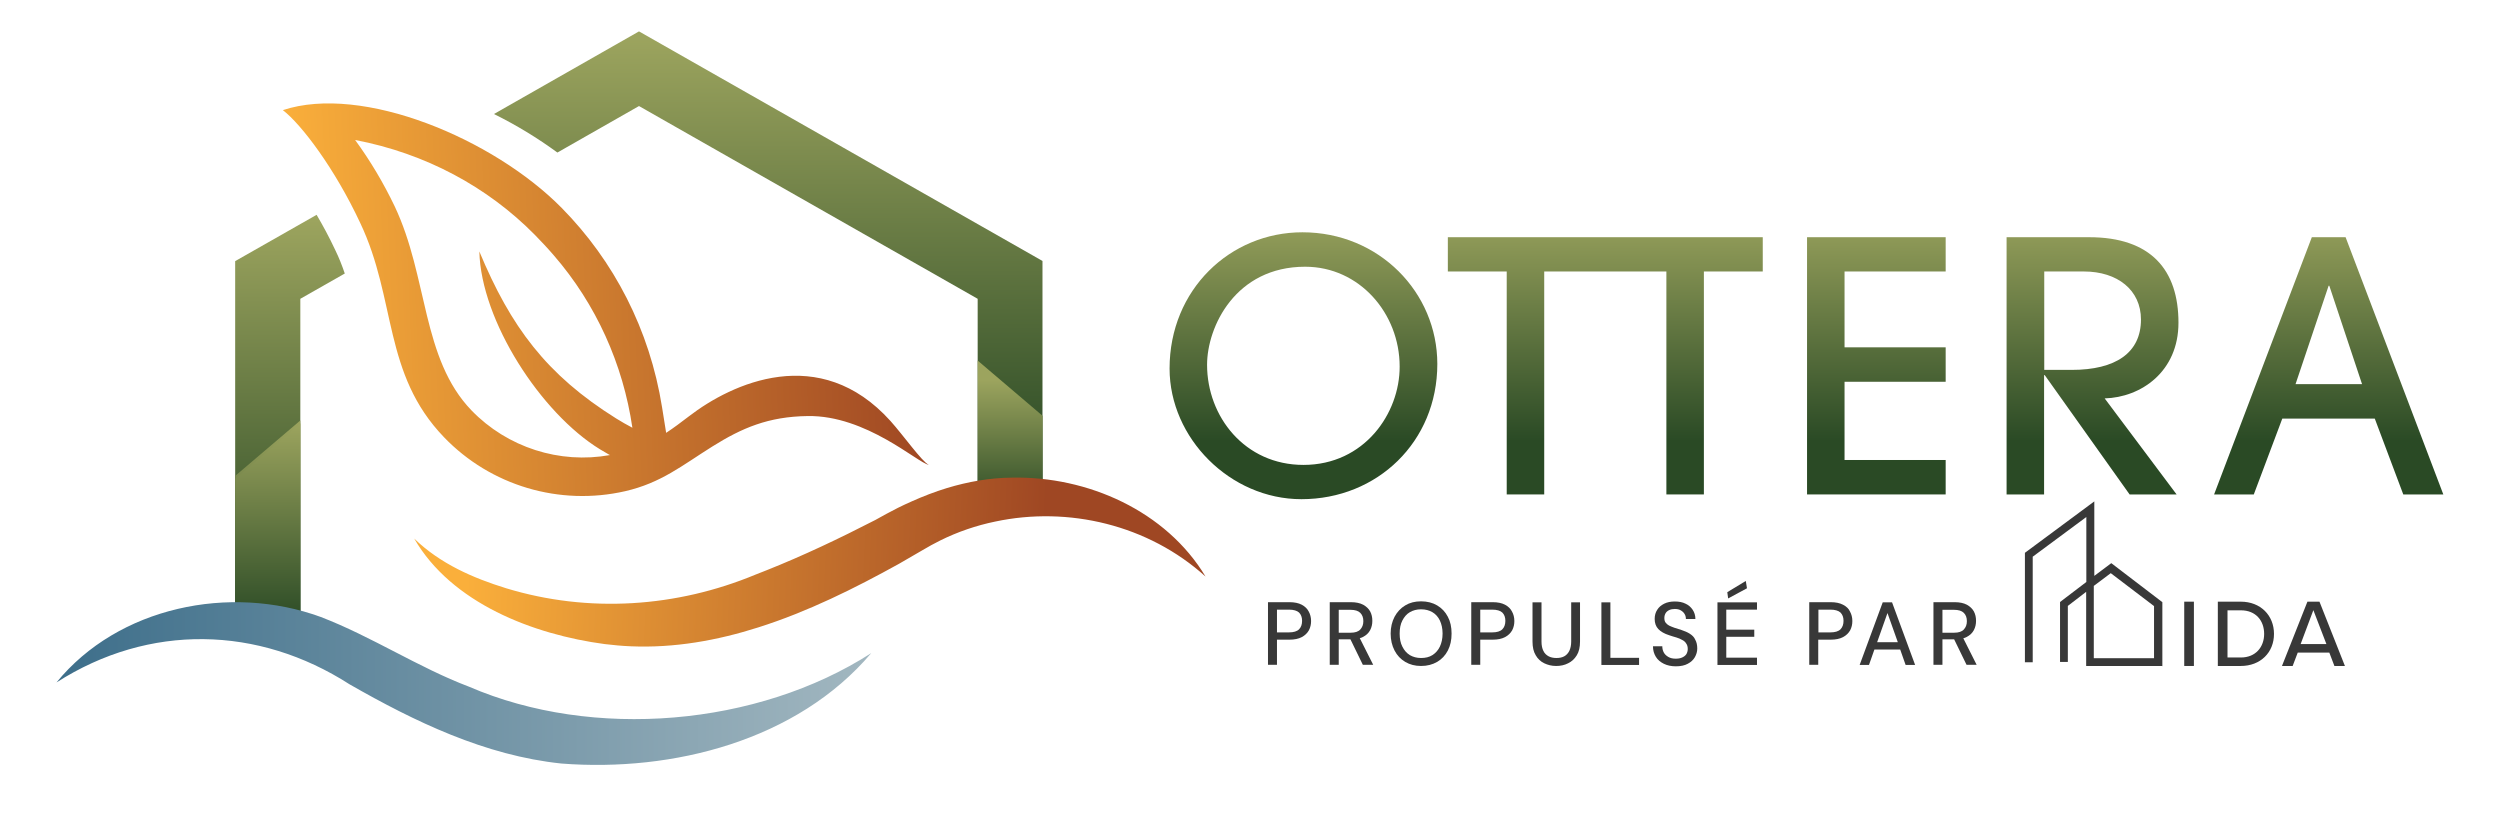
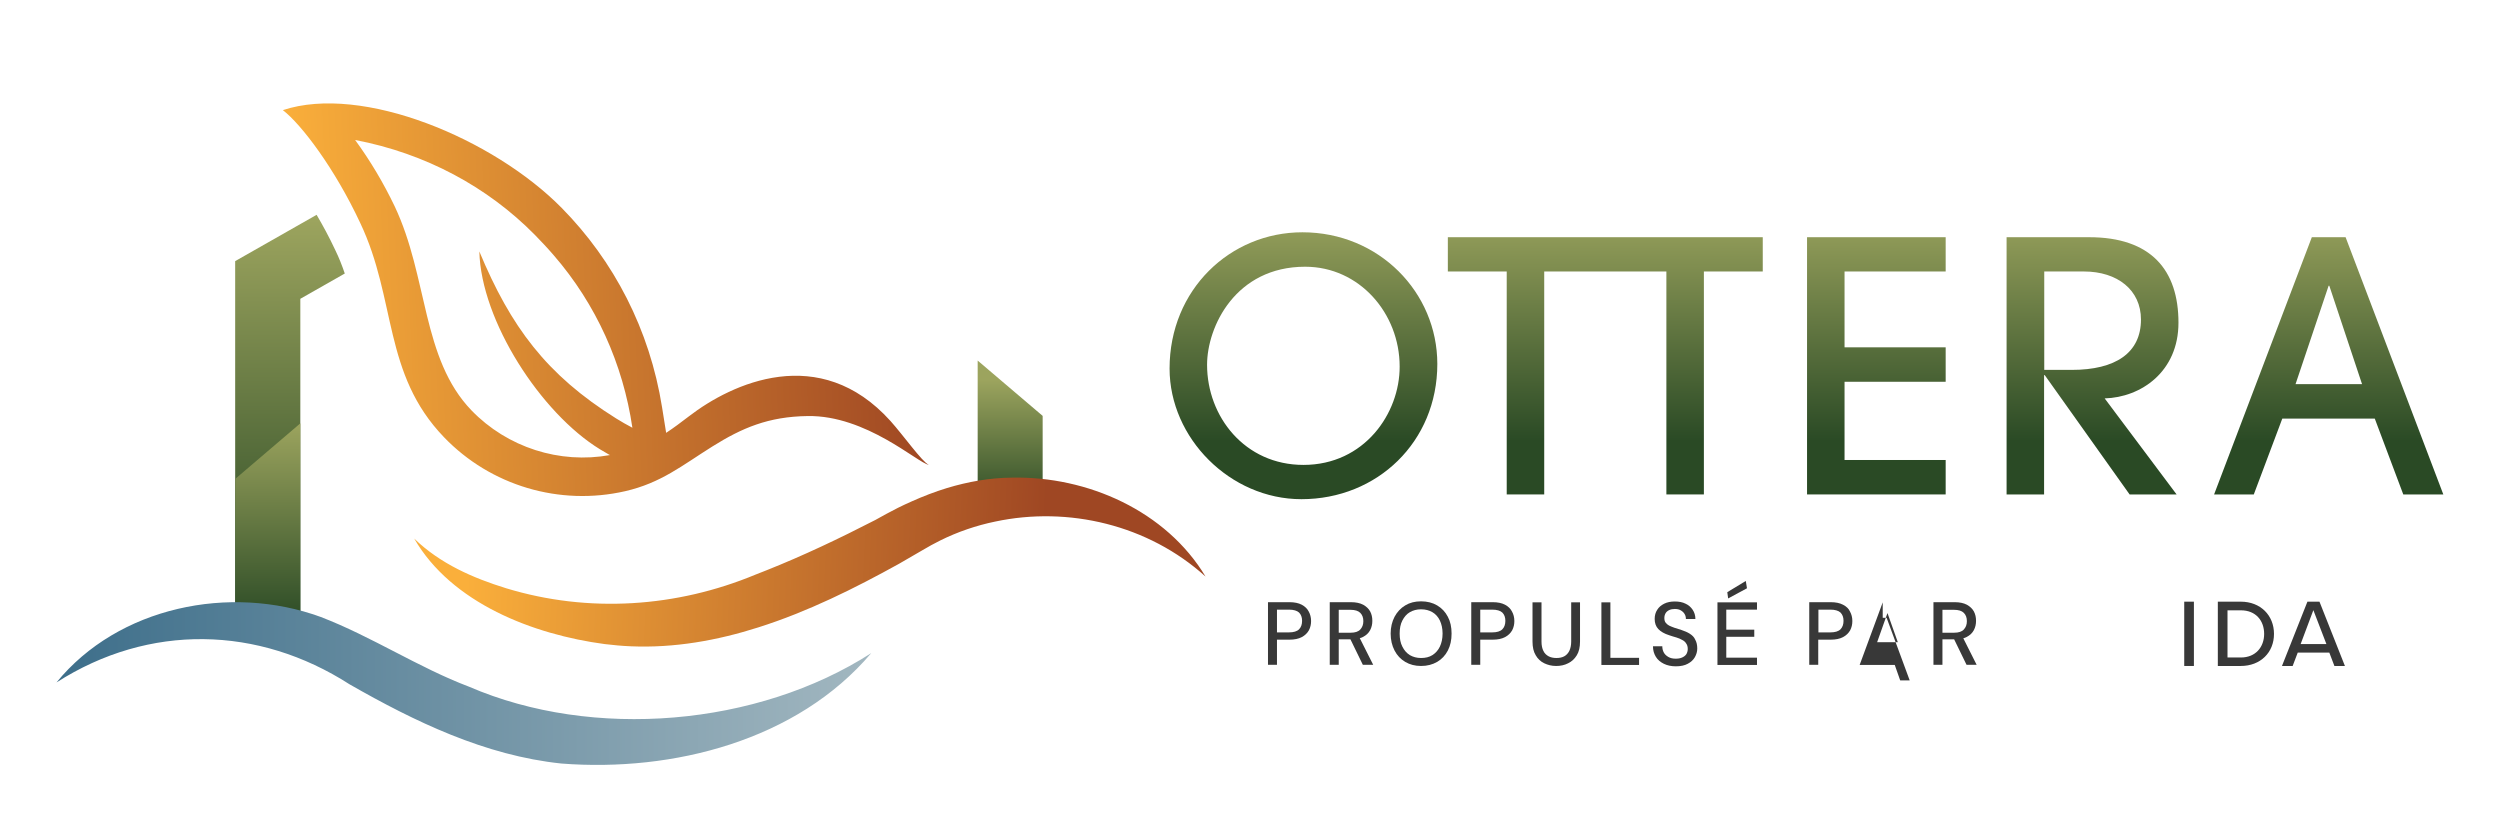
<svg xmlns="http://www.w3.org/2000/svg" version="1.1" id="Layer_1" x="0px" y="0px" viewBox="0 0 1473.4 490.2" style="enable-background:new 0 0 1473.4 490.2;" xml:space="preserve">
  <style type="text/css">
	.st0{fill:url(#SVGID_1_);}
	.st1{fill:url(#SVGID_00000137109669828153430850000016483878329041374612_);}
	.st2{fill:url(#SVGID_00000149364409187593400770000011143373264535215533_);}
	.st3{fill:url(#SVGID_00000183231124099480178920000010214829532809560765_);}
	.st4{fill:url(#SVGID_00000098931545295184959640000006105872410072592770_);}
	.st5{fill:url(#SVGID_00000176017841957991589190000016882213679676270996_);}
	.st6{fill:url(#SVGID_00000053529805787060761050000017562775833715955349_);}
	.st7{fill:url(#SVGID_00000160174157069094131170000005930041117962927749_);}
	.st8{fill:url(#SVGID_00000135688293876221117230000004598332037533736111_);}
	.st9{fill:url(#SVGID_00000106868211076512151980000012179530930170133396_);}
	.st10{fill:url(#SVGID_00000174588365922260417640000006922812660013678476_);}
	.st11{fill:url(#SVGID_00000007408969316261409000000009079581874456578713_);}
	.st12{fill:url(#SVGID_00000034790199718643404920000009294044936941711787_);}
	.st13{fill:#383838;}
</style>
  <g>
    <g>
      <linearGradient id="SVGID_1_" gradientUnits="userSpaceOnUse" x1="170.9" y1="362.398" x2="170.9" y2="140.838" gradientTransform="matrix(1 0 0 -1 0 492)">
        <stop offset="0" style="stop-color:#9CA45E" />
        <stop offset="1" style="stop-color:#2A4A25" />
      </linearGradient>
      <path class="st0" d="M197.6,147.4c-3.5-7.5-7.3-14.5-11-20.8l-48,27.3v215.5H177V176.1l26.2-14.9    C201.6,156.5,199.8,151.9,197.6,147.4z" />
      <linearGradient id="SVGID_00000013178757587986670800000004184794022453996965_" gradientUnits="userSpaceOnUse" x1="452.75" y1="470.022" x2="452.75" y2="214.843" gradientTransform="matrix(1 0 0 -1 0 492)">
        <stop offset="0" style="stop-color:#9CA45E" />
        <stop offset="1" style="stop-color:#2A4A25" />
      </linearGradient>
-       <path style="fill:url(#SVGID_00000013178757587986670800000004184794022453996965_);" d="M376.6,18.5l-85.5,48.7    c13.2,6.5,25.8,14.2,37.4,22.7l48.1-27.4l199.6,113.6v122h38.2V153.8L376.6,18.5z" />
    </g>
    <linearGradient id="SVGID_00000096050430586260589430000015251910254185912733_" gradientUnits="userSpaceOnUse" x1="5894.982" y1="244.451" x2="5894.982" y2="129.805" gradientTransform="matrix(-1 0 0 -1 6052.832 492)">
      <stop offset="0" style="stop-color:#9CA45E" />
      <stop offset="1" style="stop-color:#2A4A25" />
    </linearGradient>
-     <polygon style="fill:url(#SVGID_00000096050430586260589430000015251910254185912733_);" points="177,247.8 177,365.4 138.7,365.4    138.7,280.4  " />
    <linearGradient id="SVGID_00000173876148703937003770000000827215403622751394_" gradientUnits="userSpaceOnUse" x1="5894.982" y1="242.714" x2="5894.982" y2="124.054" gradientTransform="matrix(-1 0 0 -1 6052.832 492)">
      <stop offset="0" style="stop-color:#9CA45E" />
      <stop offset="1" style="stop-color:#2A4A25" />
    </linearGradient>
    <polygon style="fill:url(#SVGID_00000173876148703937003770000000827215403622751394_);" points="177,249.5 177,371.2 138.7,371.2    138.7,282.2  " />
    <linearGradient id="SVGID_00000183968946346002090430000017726033138611344296_" gradientUnits="userSpaceOnUse" x1="5457.482" y1="267.96" x2="5457.482" y2="192.196" gradientTransform="matrix(-1 0 0 -1 6052.832 492)">
      <stop offset="0" style="stop-color:#9CA45E" />
      <stop offset="1" style="stop-color:#2A4A25" />
    </linearGradient>
    <polygon style="fill:url(#SVGID_00000183968946346002090430000017726033138611344296_);" points="614.5,245.1 614.5,300.2    576.2,300.2 576.2,212.5  " />
    <g>
      <linearGradient id="SVGID_00000067194622465166565280000008179083822610863800_" gradientUnits="userSpaceOnUse" x1="165.099" y1="428.649" x2="536.41" y2="428.649" gradientTransform="matrix(0.999 -4.315151e-02 -4.315151e-02 -0.999 25.253 616.206)">
        <stop offset="0" style="stop-color:#FAAF3B" />
        <stop offset="1" style="stop-color:#9F4723" />
      </linearGradient>
      <path style="fill:url(#SVGID_00000067194622465166565280000008179083822610863800_);" d="M212.3,131.4    c21.5,45.3,13.3,88.8,49.4,126.3c27.5,28.6,68.1,40.6,106.7,31.8c21.3-4.9,33.6-15.2,51.5-26.4c17.3-10.8,32.8-17.6,56.2-17.9    c34.4-0.5,64.6,27.5,71.3,28.8c-4-1.9-14.9-17.3-22.6-25.9c-41.7-46.3-93.5-22.2-118.7-2.8c-4.7,3.6-9.1,6.9-13.5,9.8l-2.4-15    c-7.3-45.9-28.4-86.3-59.1-117.5c-40.3-40.9-117.6-73.2-164.4-57.7C177.7,73.4,197.3,99.3,212.3,131.4z M209.3,82.5    c41.5,7.9,78.1,27.7,105.9,55.9c3.7,3.8,7.5,7.8,11.1,12c25,28.8,40.9,64.2,46.4,101.7c-3.3-1.7-6.5-3.6-9.6-5.5    c-41.1-25.7-62.1-54-80.6-98.4c1,40.9,36.3,95.3,71.1,116.6c1.5,0.9,3,1.8,4.6,2.7c0.4,0.3,0.9,0.5,1.3,0.7    c-29.7,5.4-60.5-4.5-81.6-26.3c-29.5-30.6-25.5-78.5-45.3-120.3C226.1,108,218.3,94.8,209.3,82.5L209.3,82.5z" />
    </g>
    <linearGradient id="SVGID_00000044174186092656675200000012796802770590545545_" gradientUnits="userSpaceOnUse" x1="298.499" y1="54.818" x2="638.419" y2="54.818" gradientTransform="matrix(0.999 4.555938e-02 4.555938e-02 -0.999 -25.045 362.704)">
      <stop offset="0" style="stop-color:#FAAF3B" />
      <stop offset="1" style="stop-color:#9F4723" />
    </linearGradient>
    <path style="fill:url(#SVGID_00000044174186092656675200000012796802770590545545_);" d="M710.5,339.8   c-33.7-30.5-80.9-41.6-124-32.4c-11.1,2.3-22,6-32.3,11.1c-3.6,1.8-7.1,3.7-10.6,5.8c-3.4,2-10.3,6-13.8,8   c-26,14.4-53.7,28.2-82.7,37.4c-24.4,7.8-49.7,12.3-75.4,11.2c-5.1-0.2-10.2-0.7-15.3-1.3c-42.1-5.6-90.3-24.1-112.3-62.2   c15.4,14.9,34.8,23.3,54.2,29.3c48.6,14.8,100.5,11.3,147.1-8.1c2-0.8,4.1-1.6,6.1-2.4c21.9-8.7,43.3-18.9,64.3-29.7   c4.4-2.5,8.9-4.9,13.4-7.2c2.6-1.3,5.2-2.5,7.9-3.7c6.9-3.1,13.9-5.8,21.1-8c12.3-3.7,25.1-6,38-6.1   C641,280.5,687.3,301.2,710.5,339.8z" />
    <linearGradient id="SVGID_00000065756247546484562570000007638089288061471128_" gradientUnits="userSpaceOnUse" x1="3127.709" y1="89.14" x2="3607.909" y2="89.14" gradientTransform="matrix(1 0 0 -1 -3094.409 492)">
      <stop offset="0" style="stop-color:#3D6E8A" />
      <stop offset="1" style="stop-color:#A2B7C0" />
    </linearGradient>
    <path style="fill:url(#SVGID_00000065756247546484562570000007638089288061471128_);" d="M513.5,384.9   c-43.7,51.6-117,70.2-182.6,65.1c-45.1-4.7-86.6-24.8-124.9-46.7c-53.7-34.5-118-36.1-172.7-1.1c36.4-44.6,102.3-58.1,155.7-38.6   c30,11.5,57.8,29.9,87.4,41.1C349.5,436.3,446.4,428.1,513.5,384.9L513.5,384.9z" />
  </g>
  <g>
    <linearGradient id="SVGID_00000027583803986123262370000000901752667256169872_" gradientUnits="userSpaceOnUse" x1="768.2" y1="369.276" x2="768.2" y2="231.848" gradientTransform="matrix(1 0 0 -1 0 492)">
      <stop offset="0" style="stop-color:#9CA45E" />
      <stop offset="1" style="stop-color:#2A4A25" />
    </linearGradient>
    <path style="fill:url(#SVGID_00000027583803986123262370000000901752667256169872_);" d="M767.6,136.9c-42.6,0-78.3,33.8-78.3,80.3   c0,41,35.7,77,77.7,77c44.7,0,80.1-33.8,80.1-79.7C847.1,172.3,812.7,136.9,767.6,136.9z M768.2,274c-34.6,0-56.8-28.5-56.8-59   c0-22.5,16.8-57.8,57.8-57.8c32,0,55.7,27.5,55.7,58.8C825,243.6,804.1,274,768.2,274z" />
    <linearGradient id="SVGID_00000035509047343469609280000006341239998576711069_" gradientUnits="userSpaceOnUse" x1="946.1" y1="369.276" x2="946.1" y2="231.848" gradientTransform="matrix(1 0 0 -1 0 492)">
      <stop offset="0" style="stop-color:#9CA45E" />
      <stop offset="1" style="stop-color:#2A4A25" />
    </linearGradient>
    <polygon style="fill:url(#SVGID_00000035509047343469609280000006341239998576711069_);" points="853.3,139.8 853.3,160 888,160    888,291.4 910.1,291.4 910.1,160 982.1,160 982.1,291.4 1004.2,291.4 1004.2,160 1038.9,160 1038.9,139.8  " />
    <linearGradient id="SVGID_00000115503707888813109470000010911200437718659468_" gradientUnits="userSpaceOnUse" x1="1105.85" y1="369.276" x2="1105.85" y2="231.848" gradientTransform="matrix(1 0 0 -1 0 492)">
      <stop offset="0" style="stop-color:#9CA45E" />
      <stop offset="1" style="stop-color:#2A4A25" />
    </linearGradient>
    <polygon style="fill:url(#SVGID_00000115503707888813109470000010911200437718659468_);" points="1065,291.4 1146.7,291.4    1146.7,271.1 1087.1,271.1 1087.1,225 1146.7,225 1146.7,204.7 1087.1,204.7 1087.1,160 1146.7,160 1146.7,139.8 1065,139.8  " />
    <linearGradient id="SVGID_00000183234302104753232560000000762334870074322565_" gradientUnits="userSpaceOnUse" x1="1233.25" y1="369.276" x2="1233.25" y2="231.848" gradientTransform="matrix(1 0 0 -1 0 492)">
      <stop offset="0" style="stop-color:#9CA45E" />
      <stop offset="1" style="stop-color:#2A4A25" />
    </linearGradient>
    <path style="fill:url(#SVGID_00000183234302104753232560000000762334870074322565_);" d="M1283.9,190.2c0-31.1-16.2-50.4-52.7-50.4   h-48.6v151.6h22.1v-70.3h0.4l50,70.3h27.7l-42.4-56.6C1261.8,234.2,1283.9,219.1,1283.9,190.2z M1221,218h-16.2v-58h23.4   c19.7,0,33.6,10.9,33.6,28.3C1261.8,208,1246.8,218,1221,218z" />
    <linearGradient id="SVGID_00000161592555064021583320000006479041590815902122_" gradientUnits="userSpaceOnUse" x1="1372.45" y1="369.276" x2="1372.45" y2="231.848" gradientTransform="matrix(1 0 0 -1 0 492)">
      <stop offset="0" style="stop-color:#9CA45E" />
      <stop offset="1" style="stop-color:#2A4A25" />
    </linearGradient>
    <path style="fill:url(#SVGID_00000161592555064021583320000006479041590815902122_);" d="M1382.4,139.8h-19.9l-57.6,151.6h23.4   l16.8-44.7h54.5l16.8,44.7h23.6L1382.4,139.8z M1352.9,226.4l19.5-58h0.4l19.3,58H1352.9z" />
  </g>
  <g>
    <g>
      <g>
        <g>
-           <path class="st13" d="M1274.2,392.5h-44.7v-43.7l-10.8,8.3v33h-4.6v-35.3l15.5-11.8v-38.3l-31.6,23.4v62.2h-4.6v-64.5l40.9-30.3      v43.9l10-7.5l30.1,23v37.7H1274.2z M1234.2,387.9h35.3v-30.7l-25.5-19.4l-10,7.5v42.6H1234.2z" />
-         </g>
+           </g>
        <g>
          <g>
            <path class="st13" d="M1287.3,392.5v-37.9h5.7v37.9H1287.3z" />
            <path class="st13" d="M1307.1,392.5v-37.9h13.5c11.7,0,19.6,8.1,19.6,19c0,10.9-7.9,18.9-19.6,18.9H1307.1z M1312.8,387.5h7.9       c8.7,0,13.7-6.2,13.7-13.9c0-7.8-4.9-13.9-13.7-13.9h-7.9V387.5z" />
            <path class="st13" d="M1375.8,392.5l-3-7.9h-18.6l-3,7.9h-6.3l15-37.9h7.1l15,37.9H1375.8z M1363.4,359.6l-7.5,20h15.2       L1363.4,359.6z" />
          </g>
        </g>
      </g>
    </g>
    <g>
      <path class="st13" d="M767.2,356.4c-1.9-1-4.3-1.5-7.3-1.5h-12.6v36.9h5.3v-14.8h7.3c3,0,5.4-0.5,7.3-1.5c1.9-1,3.3-2.4,4.2-4    c0.9-1.7,1.3-3.5,1.3-5.5c0-2.1-0.5-4-1.4-5.6C770.5,358.8,769.1,357.4,767.2,356.4z M765.6,370.9c-1.2,1.2-3.2,1.8-5.9,1.8h-7.1    v-13.4h7.1c2.7,0,4.7,0.6,5.9,1.7c1.2,1.2,1.8,2.8,1.8,4.9C767.4,368,766.8,369.7,765.6,370.9z" />
      <path class="st13" d="M803.3,375.4c1.9-1,3.3-2.3,4.2-4c0.9-1.7,1.3-3.5,1.3-5.5c0-2.1-0.4-3.9-1.3-5.6c-0.9-1.6-2.3-2.9-4.1-3.9    c-1.9-1-4.3-1.5-7.2-1.5h-12.5v36.9h5.3v-15h6.9l7.3,15h6.1l-7.9-15.7C802,376,802.7,375.7,803.3,375.4z M789,359.4h6.9    c2.7,0,4.6,0.6,5.8,1.8c1.2,1.2,1.8,2.8,1.8,4.9c0,2-0.6,3.6-1.8,4.9c-1.2,1.3-3.1,1.9-5.7,1.9H789V359.4z" />
      <path class="st13" d="M847,356.8c-2.7-1.6-5.9-2.4-9.5-2.4c-3.6,0-6.7,0.8-9.3,2.4c-2.7,1.6-4.8,3.9-6.3,6.7    c-1.5,2.9-2.3,6.2-2.3,9.9c0,3.8,0.8,7.1,2.3,10c1.5,2.9,3.6,5.1,6.3,6.7c2.7,1.6,5.8,2.4,9.3,2.4c3.6,0,6.7-0.8,9.5-2.4    c2.7-1.6,4.8-3.8,6.3-6.7c1.5-2.9,2.2-6.2,2.2-10c0-3.8-0.7-7.1-2.2-9.9C851.8,360.6,849.7,358.4,847,356.8z M848.6,381.1    c-1,2.1-2.5,3.8-4.4,5c-1.9,1.2-4.1,1.7-6.7,1.7c-2.5,0-4.7-0.6-6.6-1.7c-1.9-1.2-3.3-2.8-4.4-5c-1.1-2.1-1.6-4.7-1.6-7.7    c0-3,0.5-5.6,1.6-7.7c1.1-2.1,2.5-3.8,4.4-4.9c1.9-1.1,4.1-1.7,6.6-1.7c2.6,0,4.8,0.6,6.7,1.7c1.9,1.1,3.4,2.8,4.4,4.9    c1,2.1,1.6,4.7,1.6,7.7C850.2,376.4,849.6,379,848.6,381.1z" />
      <path class="st13" d="M887,356.4c-1.9-1-4.3-1.5-7.3-1.5h-12.6v36.9h5.3v-14.8h7.3c3,0,5.4-0.5,7.3-1.5c1.9-1,3.3-2.4,4.2-4    c0.9-1.7,1.3-3.5,1.3-5.5c0-2.1-0.5-4-1.4-5.6C890.3,358.8,888.9,357.4,887,356.4z M885.4,370.9c-1.2,1.2-3.2,1.8-5.9,1.8h-7.1    v-13.4h7.1c2.7,0,4.7,0.6,5.9,1.7c1.2,1.2,1.8,2.8,1.8,4.9C887.2,368,886.6,369.7,885.4,370.9z" />
      <path class="st13" d="M926,378.1c0,2.2-0.4,4-1.1,5.5c-0.7,1.4-1.7,2.5-3,3.2c-1.3,0.7-2.8,1-4.6,1c-1.7,0-3.3-0.3-4.6-1    c-1.3-0.7-2.4-1.7-3.1-3.2c-0.7-1.4-1.1-3.2-1.1-5.5V355h-5.3v23.1c0,3.3,0.6,6,1.9,8.1c1.2,2.1,2.9,3.7,5,4.7    c2.1,1,4.4,1.6,7,1.6c2.6,0,5-0.5,7.1-1.6c2.1-1,3.8-2.6,5.1-4.7c1.3-2.1,1.9-4.8,1.9-8.1V355H926V378.1z" />
      <polygon class="st13" points="949.1,355 943.8,355 943.8,391.9 966,391.9 966,387.7 949.1,387.7   " />
      <path class="st13" d="M995.9,373.5c-1.4-0.9-3.1-1.6-4.9-2.2c-1.5-0.5-2.8-0.9-4.1-1.3c-1.2-0.4-2.3-0.9-3.2-1.3    c-0.9-0.5-1.6-1.1-2.1-1.8c-0.5-0.7-0.7-1.6-0.7-2.7s0.3-2.1,0.8-2.9c0.5-0.8,1.3-1.4,2.2-1.8c0.9-0.4,2-0.6,3.2-0.6    c1.4,0,2.7,0.3,3.6,0.9c1,0.6,1.7,1.3,2.2,2.2c0.5,0.9,0.7,1.8,0.7,2.8h5.6c0-2.1-0.6-3.9-1.6-5.4c-1-1.5-2.4-2.8-4.2-3.6    c-1.8-0.9-3.9-1.3-6.3-1.3c-2.4,0-4.5,0.4-6.3,1.3c-1.8,0.9-3.2,2.1-4.1,3.6c-1,1.5-1.5,3.3-1.5,5.4c0,2.4,0.7,4.4,2.1,5.9    c1.4,1.5,3.6,2.8,6.5,3.7c1.4,0.5,2.8,0.9,4.2,1.3c1.3,0.4,2.5,0.9,3.5,1.5c1,0.5,1.8,1.2,2.3,2.1c0.6,0.8,0.9,1.9,0.9,3.2    c0,1.1-0.3,2.1-0.8,3c-0.6,0.9-1.4,1.5-2.5,2c-1.1,0.5-2.3,0.7-3.8,0.7c-1.7,0-3.1-0.3-4.3-1c-1.2-0.7-2.1-1.5-2.7-2.6    c-0.6-1.1-0.9-2.3-0.9-3.7h-5.5c0,2.4,0.6,4.4,1.7,6.2c1.1,1.8,2.7,3.1,4.7,4.1c2,1,4.4,1.5,7.1,1.5c2.8,0,5.2-0.5,7-1.5    c1.9-1,3.3-2.3,4.2-3.9c0.9-1.6,1.4-3.3,1.4-5.1c0-2.1-0.4-3.8-1.2-5.2C998.5,375.5,997.3,374.4,995.9,373.5z" />
      <polygon class="st13" points="1029.6,346.7 1028.9,342.4 1018,349 1018.5,352.7   " />
      <polygon class="st13" points="1012.2,391.9 1035.5,391.9 1035.5,387.6 1017.4,387.6 1017.4,375.3 1033.9,375.3 1033.9,371.1     1017.4,371.1 1017.4,359.3 1035.5,359.3 1035.5,355 1012.2,355   " />
      <path class="st13" d="M1086.2,356.4c-1.9-1-4.3-1.5-7.3-1.5h-12.6v36.9h5.3v-14.8h7.3c3,0,5.4-0.5,7.3-1.5c1.9-1,3.3-2.4,4.2-4    c0.9-1.7,1.3-3.5,1.3-5.5c0-2.1-0.5-4-1.4-5.6C1089.6,358.8,1088.2,357.4,1086.2,356.4z M1084.7,370.9c-1.2,1.2-3.2,1.8-5.9,1.8    h-7.1v-13.4h7.1c2.7,0,4.7,0.6,5.9,1.7c1.2,1.2,1.8,2.8,1.8,4.9C1086.5,368,1085.9,369.7,1084.7,370.9z" />
-       <path class="st13" d="M1109.6,355l-13.6,36.9h5.5l3.2-9.1h15.2l3.2,9.1h5.6l-13.6-36.9H1109.6z M1106.3,378.5l6.1-17.2l6.1,17.2    H1106.3z" />
+       <path class="st13" d="M1109.6,355l-13.6,36.9h5.5h15.2l3.2,9.1h5.6l-13.6-36.9H1109.6z M1106.3,378.5l6.1-17.2l6.1,17.2    H1106.3z" />
      <path class="st13" d="M1165,391.9l-7.9-15.7c0.7-0.2,1.4-0.5,2-0.8c1.9-1,3.3-2.3,4.2-4c0.9-1.7,1.3-3.5,1.3-5.5    c0-2.1-0.4-3.9-1.3-5.6c-0.9-1.6-2.3-2.9-4.1-3.9c-1.9-1-4.3-1.5-7.2-1.5h-12.5v36.9h5.3v-15h6.9l7.3,15H1165z M1144.7,359.4h6.9    c2.7,0,4.6,0.6,5.8,1.8c1.2,1.2,1.8,2.8,1.8,4.9c0,2-0.6,3.6-1.8,4.9c-1.2,1.3-3.1,1.9-5.7,1.9h-6.9V359.4z" />
    </g>
  </g>
</svg>